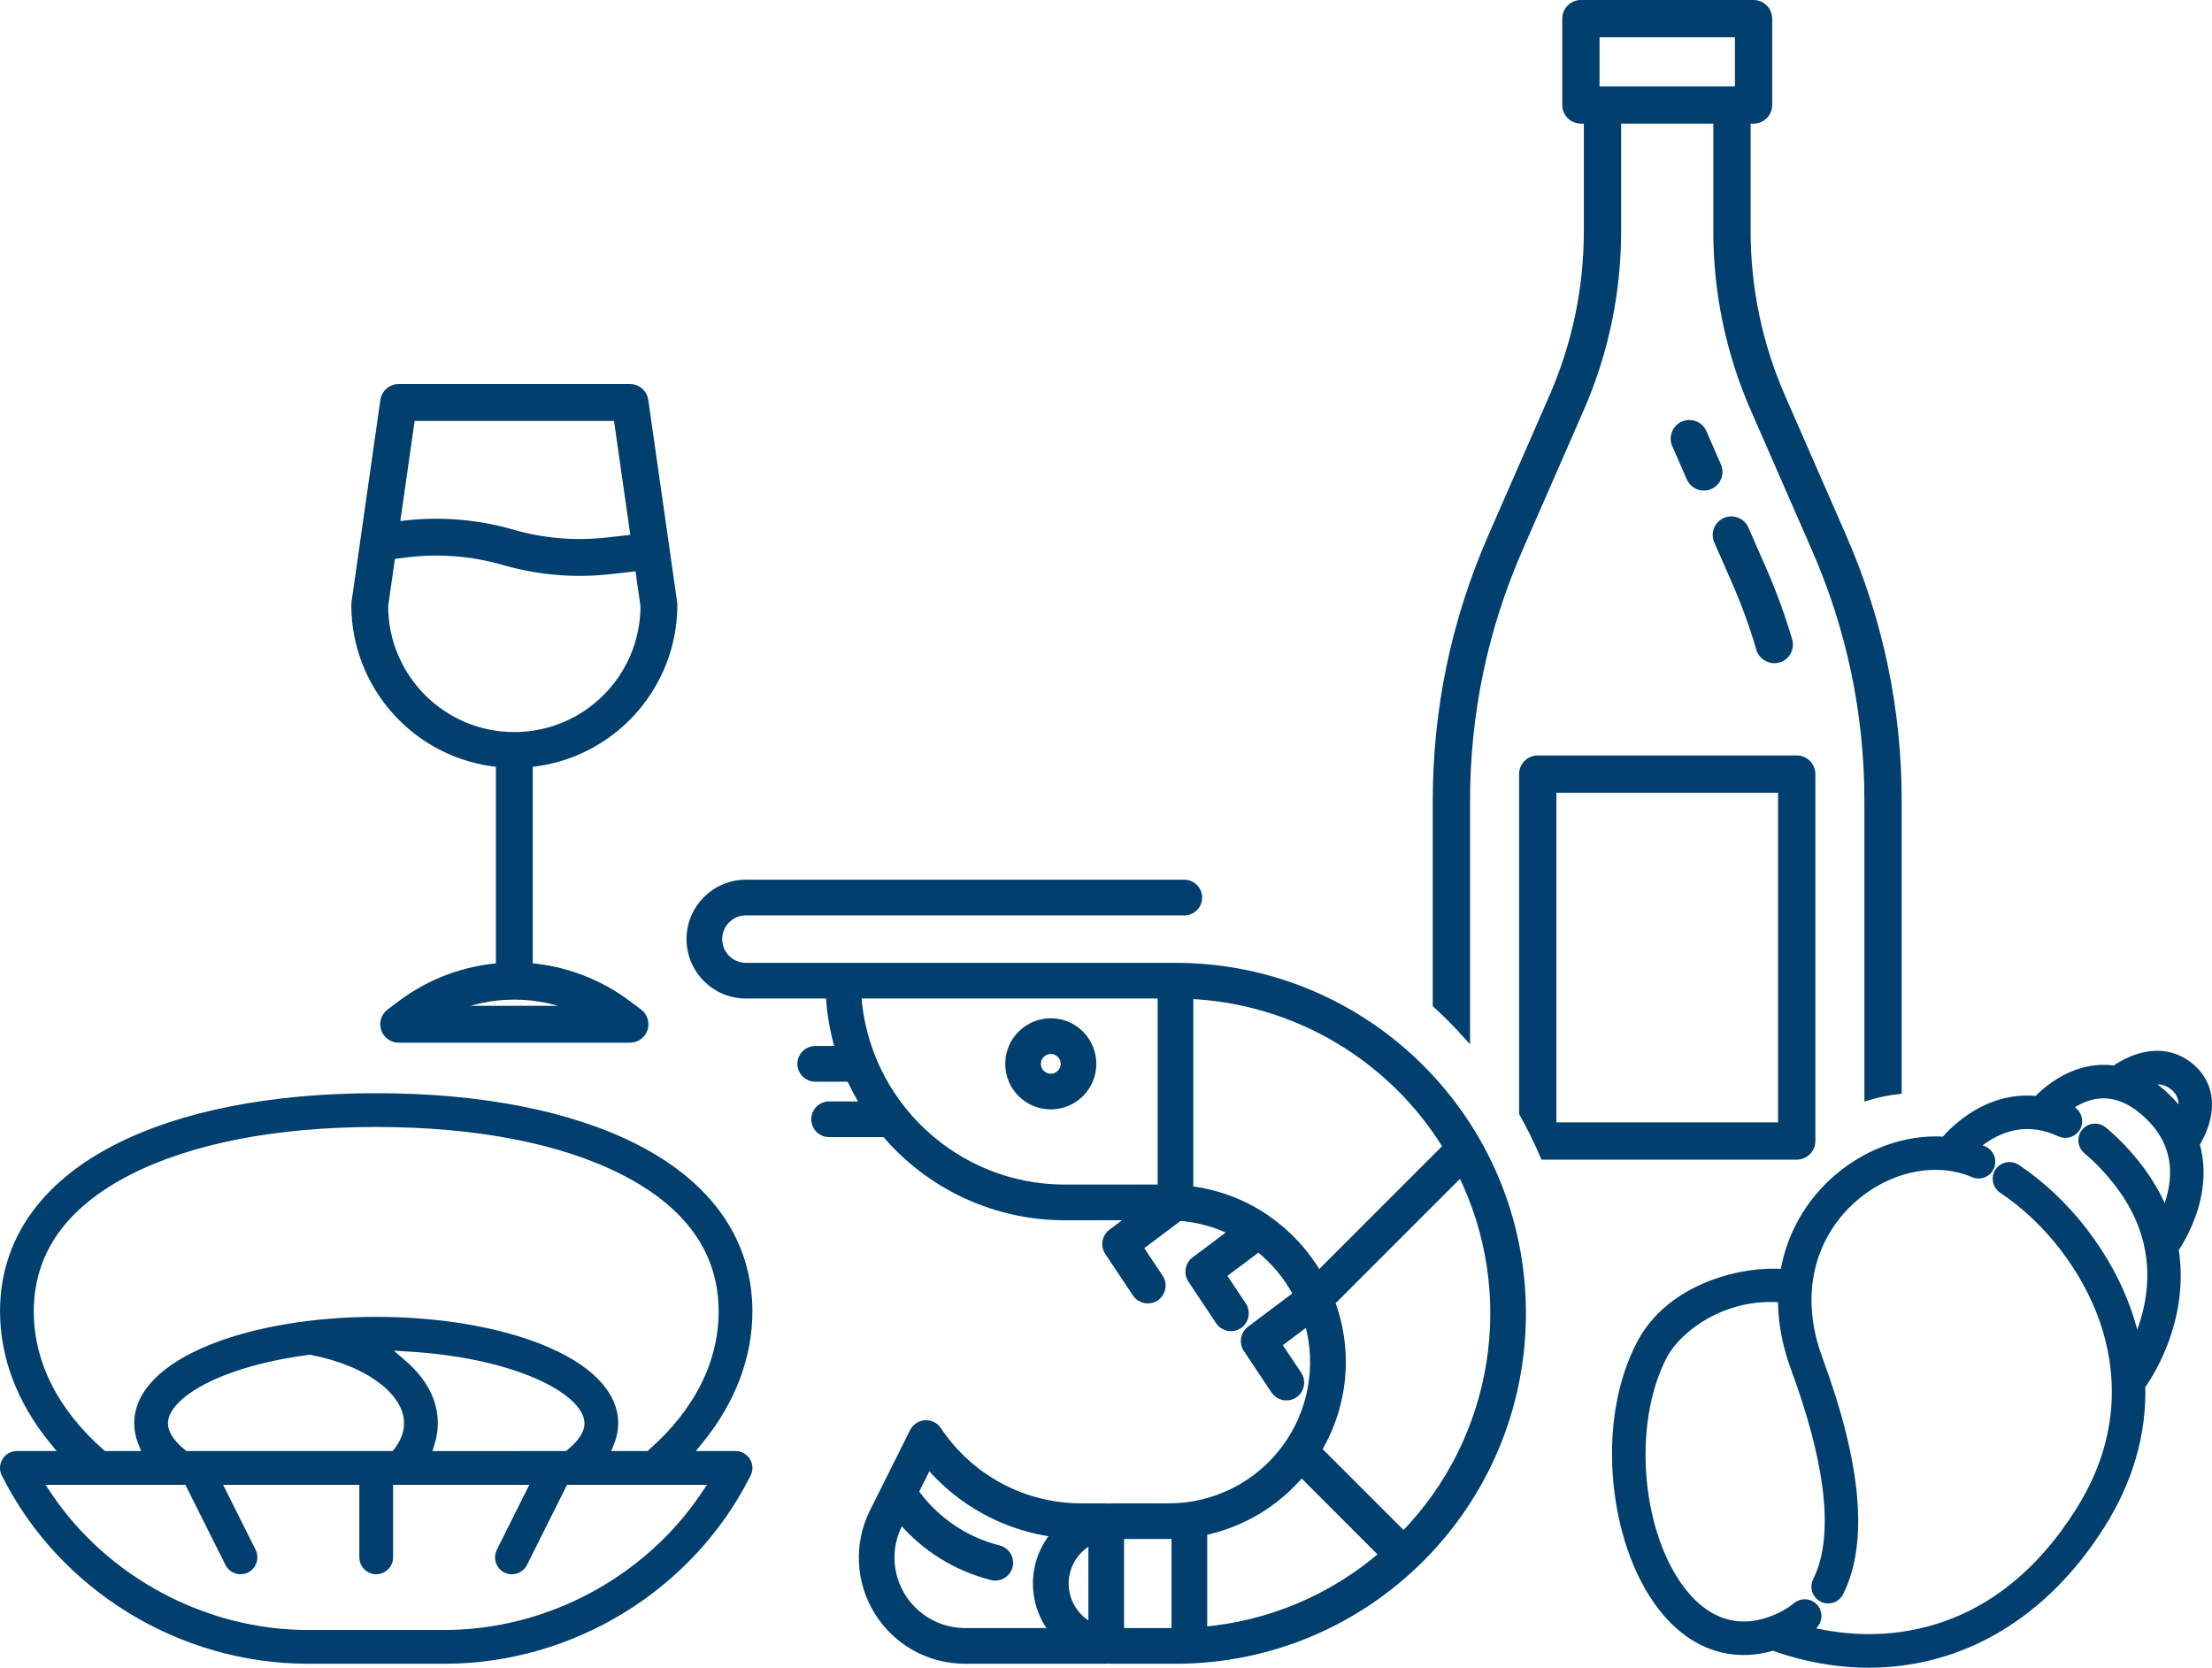
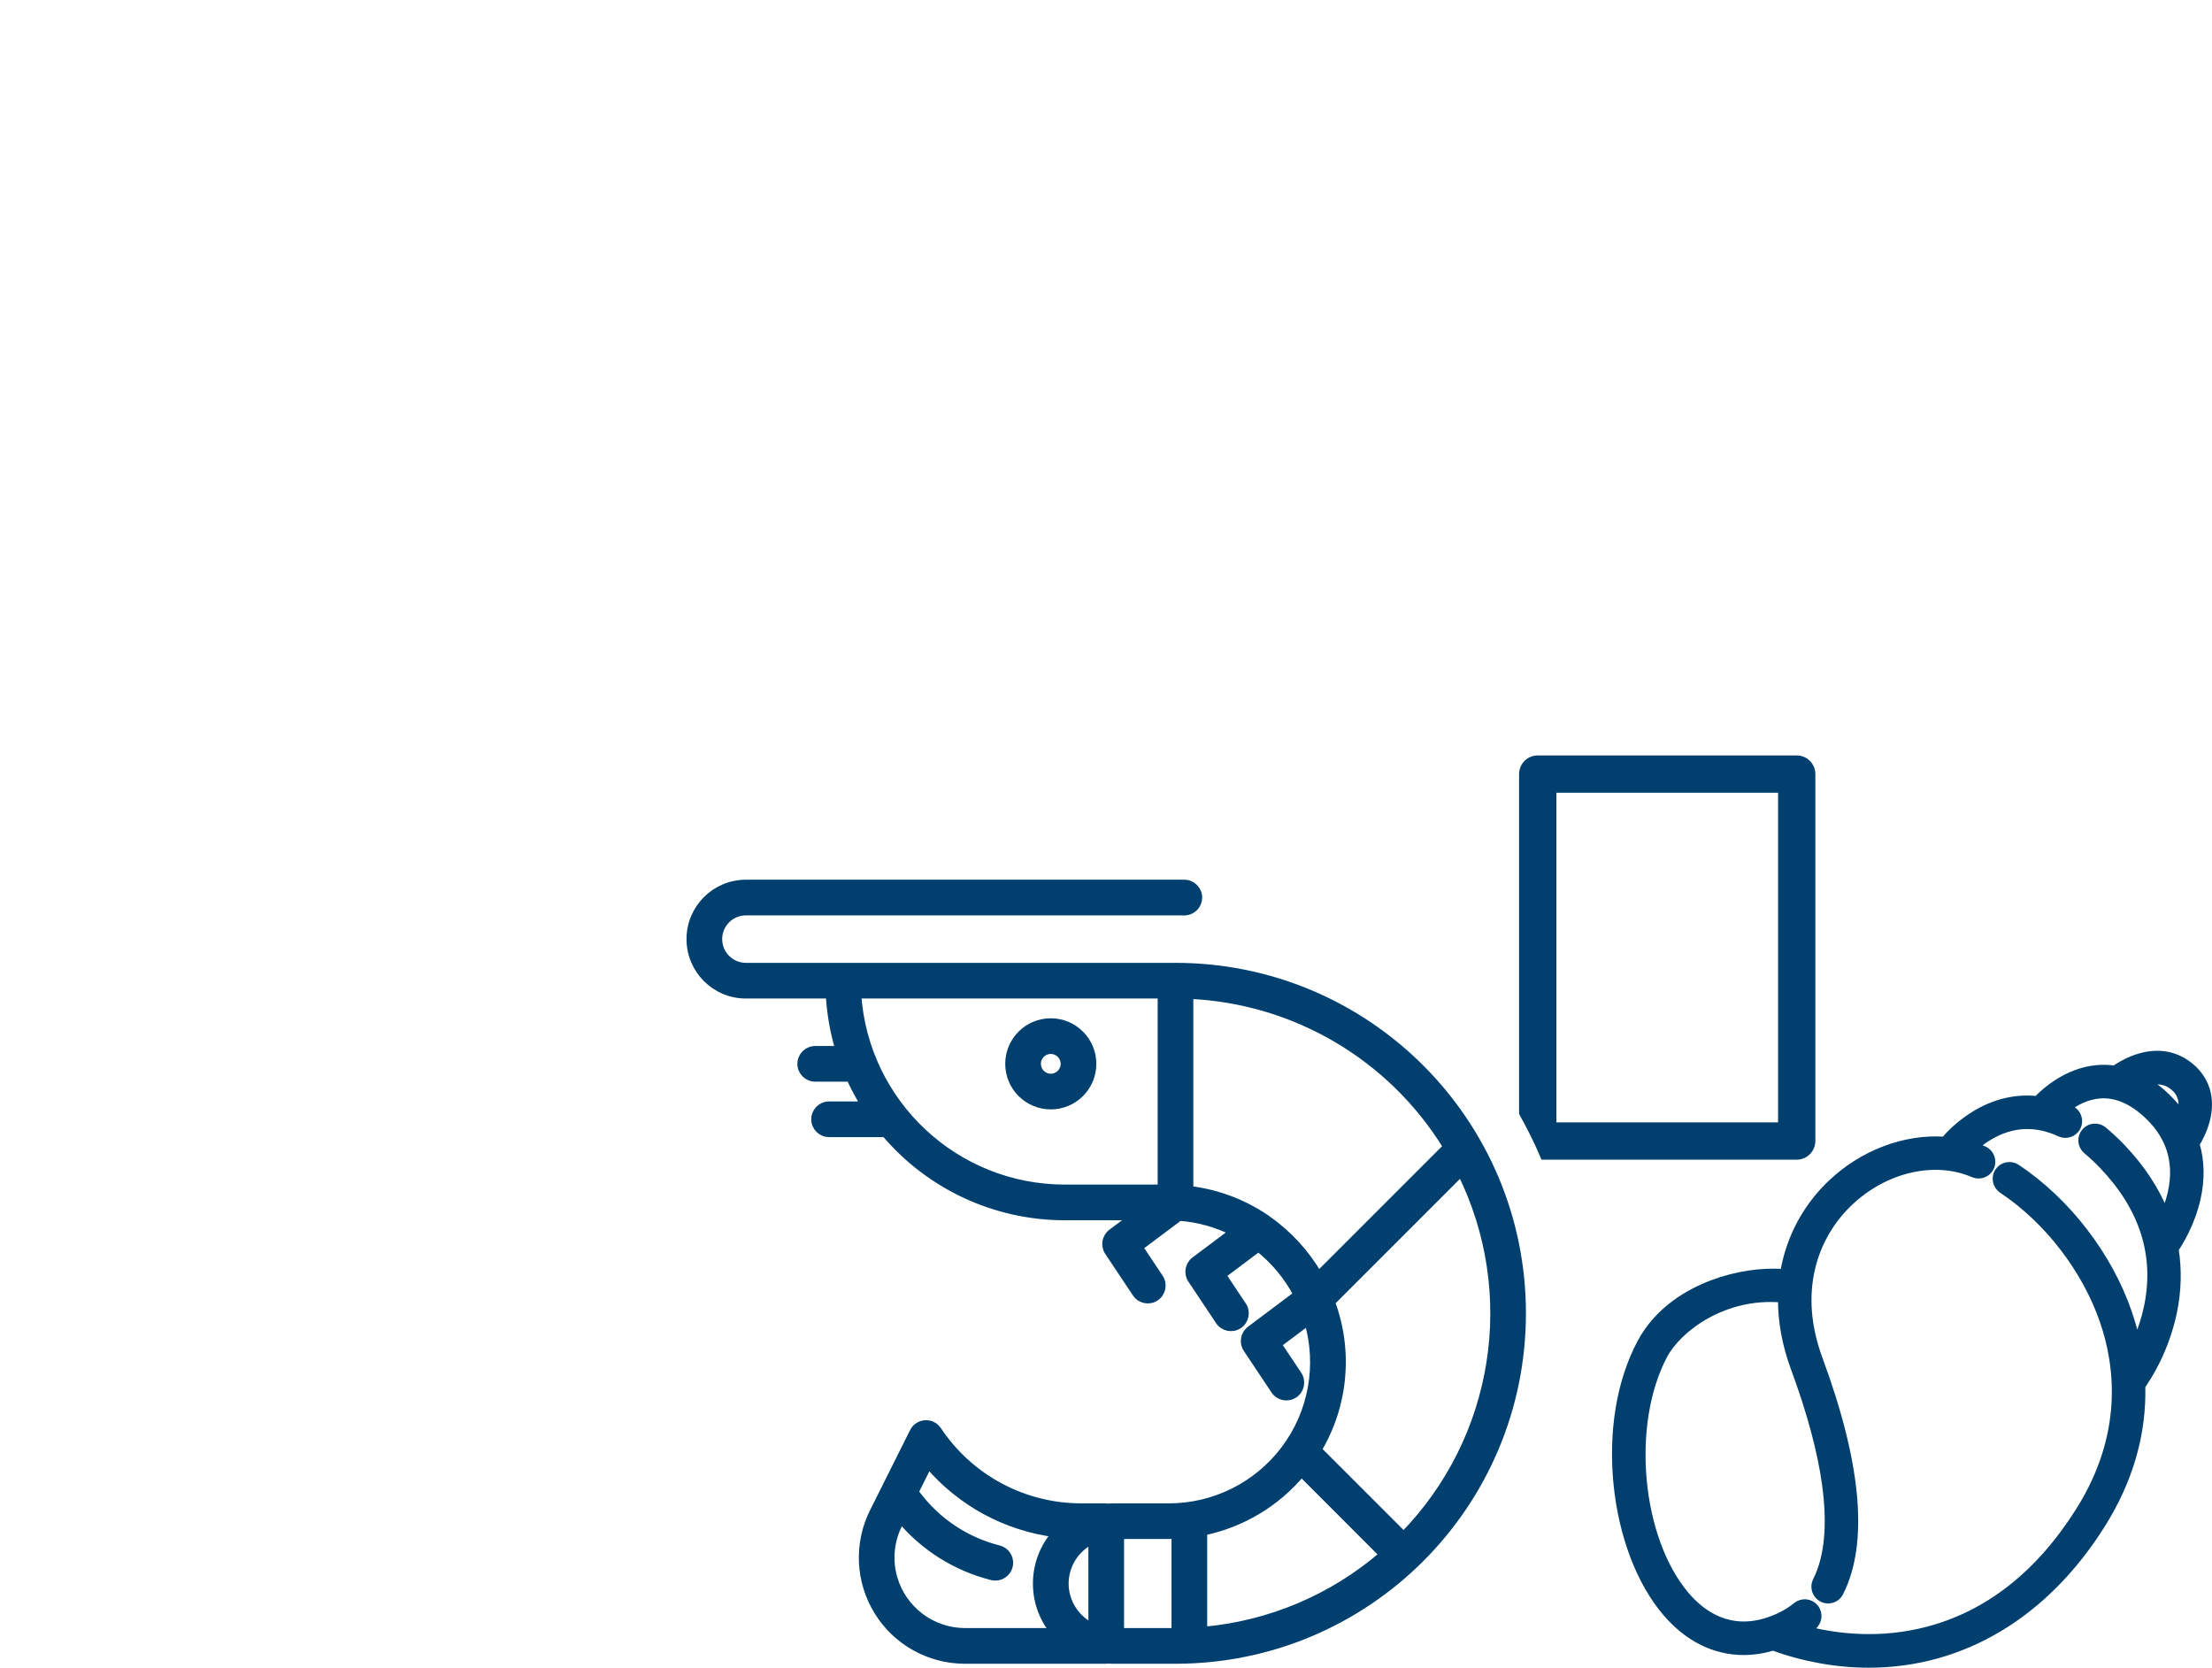
<svg xmlns="http://www.w3.org/2000/svg" version="1.1" x="0px" y="0px" width="556.294px" height="419.373px" viewBox="0 0 556.294 419.373" style="enable-background:new 0 0 556.294 419.373;" xml:space="preserve">
  <style type="text/css">
	.st0{fill:#003F6E;stroke:#003F6E;stroke-width:2;stroke-miterlimit:10;}
</style>
  <defs>
</defs>
  <path class="st0" d="M550.254,267.842c-3.744-2.821-8.344-3.362-13.302-1.559c-2.265,0.823-4.089,1.957-5.135,2.689  c-1.467-0.219-2.947-0.265-4.404-0.137c-7.534,0.656-13.109,5.723-15.091,7.792c-5.254-0.55-10.387,0.623-15.261,3.494  c-3.978,2.341-6.759,5.249-8.028,6.726c-9.947-0.693-20.508,3.303-28.353,10.727c-5.682,5.375-9.633,12.204-11.425,19.748  c-0.213,0.897-0.401,1.841-0.56,2.815c-5.617-0.453-12.089,0.522-17.927,2.709c-5.791,2.167-13.627,6.512-18.078,14.902  c-5.14,9.689-7.233,22.316-5.894,35.553c1.298,12.83,5.77,24.551,12.27,32.157c5.436,6.362,12.159,9.725,19.442,9.725  c0.003,0,0.006,0,0.009,0c2.42,0,4.912-0.379,7.41-1.128c7.717,2.825,16.022,4.317,24.042,4.317c0.001,0,0.002,0,0.003,0  c23.49,0,44.256-12.427,58.473-34.989c7-11.11,10.389-22.847,10.078-34.891c1.586-2.227,5.936-8.976,7.932-18.433  c1.131-5.36,1.281-10.725,0.444-15.95c1.041-1.528,4.094-6.389,5.522-12.703c1.088-4.812,1.002-9.429-0.255-13.728  c0.746-1.222,1.874-3.324,2.546-5.795C556.266,276.168,554.683,271.181,550.254,267.842z M528.941,284.287  c-0.661-0.549-1.491-0.806-2.35-0.727c-0.855,0.079-1.628,0.487-2.176,1.148c-1.131,1.364-0.941,3.394,0.422,4.524  c1.366,1.133,2.748,2.43,4.106,3.855c10.142,10.632,13.93,22.57,11.258,35.483c-0.635,3.065-1.626,6.11-2.955,9.086  c-0.538-2.554-1.241-5.096-2.1-7.591c-4.944-14.354-15.417-27.932-28.015-36.319c-0.715-0.476-1.572-0.647-2.414-0.477  c-0.842,0.169-1.567,0.656-2.043,1.371c-0.981,1.475-0.58,3.474,0.895,4.455c11.467,7.634,21,19.993,25.501,33.062  c3.878,11.262,5.975,28.696-6.062,47.799c-10.078,15.995-22.98,26.13-38.347,30.122c-11.845,3.077-22.645,1.787-30.201-0.116  c0.506-0.355,0.99-0.722,1.45-1.097c1.372-1.121,1.577-3.149,0.456-4.521c-0.543-0.665-1.312-1.078-2.166-1.165  c-0.857-0.082-1.691,0.165-2.356,0.708c-1.917,1.565-4.232,2.821-6.879,3.731c-9.966,3.422-16.928-1.556-21.012-6.335  c-12.169-14.243-14.831-43.092-5.583-60.525c3.599-6.784,15.141-15.513,29.774-14.228c-0.052,5.699,1.037,11.603,3.24,17.564  c4.046,10.949,6.683,20.755,7.838,29.146c1.412,10.257,0.626,18.437-2.337,24.309c-0.387,0.767-0.452,1.638-0.184,2.453  s0.838,1.478,1.604,1.864c0.447,0.226,0.947,0.345,1.446,0.345c1.221,0,2.321-0.677,2.87-1.767  c6.296-12.479,4.543-32.187-5.209-58.578c-2.982-8.067-3.623-15.826-1.903-23.062c1.502-6.324,4.818-12.052,9.588-16.565  c8.968-8.485,21.515-11.357,31.216-7.145c1.627,0.705,3.521-0.045,4.227-1.669c0.705-1.625-0.043-3.521-1.669-4.228  c-0.725-0.315-1.48-0.604-2.257-0.863c1.22-1.059,2.503-1.979,3.83-2.75c5.67-3.293,11.602-3.543,17.629-0.739  c1.603,0.742,3.521,0.046,4.268-1.56c0.362-0.777,0.399-1.65,0.105-2.457c-0.295-0.807-0.885-1.45-1.664-1.812  c-0.321-0.148-0.647-0.293-0.977-0.432c2.087-1.544,4.925-3.076,8.195-3.354c3.825-0.316,7.659,1.163,11.388,4.417  c6.264,5.464,8.55,12.264,6.794,20.21c-0.389,1.762-0.97,3.546-1.734,5.325c-2.308-5.843-5.951-11.395-10.854-16.534  C532.065,287.049,530.499,285.58,528.941,284.287z M539.935,272.066c2.517-0.728,4.684-0.424,6.45,0.909  c2.312,1.742,2.989,4.033,2.129,7.208c-1.35-1.907-2.993-3.709-4.903-5.376C542.415,273.764,541.184,272.847,539.935,272.066z" />
-   <path class="st0" d="M184.975,365.891h-12.086l3.154-3.88c7.967-9.799,12.177-20.949,12.177-32.244  c0-17.349-9.789-31.53-28.31-41.01c-16.425-8.408-39.004-12.852-65.296-12.852c-26.29,0-48.869,4.444-65.296,12.852  c-18.52,9.48-28.309,23.661-28.309,41.01c0,11.294,4.211,22.443,12.177,32.244l3.153,3.88H4.252c-1.147,0-2.152,0.562-2.757,1.542  c-0.605,0.979-0.658,2.128-0.145,3.155c14.211,28.421,44.074,46.786,76.078,46.786H111.8c32.005,0,61.866-18.365,76.077-46.787  c0.513-1.026,0.459-2.176-0.146-3.157C187.126,366.452,186.122,365.891,184.975,365.891z M7.497,329.767  c0-14.963,8.337-26.817,24.777-35.233c15.515-7.942,37.072-12.139,62.339-12.139c25.268,0,46.824,4.198,62.339,12.139  c16.441,8.415,24.777,20.269,24.777,35.233c0,12.953-6.167,25.239-17.834,35.529l-0.675,0.595h-10.966l1.29-3.256  c0.617-1.556,0.929-3.153,0.929-4.747c0-7.421-6.645-14.142-18.709-18.924c-11.093-4.396-25.707-6.817-41.152-6.817  s-30.059,2.421-41.152,6.817c-12.065,4.782-18.709,11.503-18.709,18.924c0,1.594,0.313,3.191,0.929,4.747l1.29,3.256H26.006  l-0.675-0.595C13.664,355.007,7.497,342.721,7.497,329.767z M101.469,343.073l-5.308-4.605l7.013,0.433  c11.48,0.708,21.923,2.816,30.2,6.096c9.149,3.626,14.611,8.445,14.611,12.891c0,2.48-1.565,4.996-4.649,7.478l-0.654,0.526H107.39  l0.958-3.085c0.503-1.621,0.759-3.275,0.759-4.918C109.107,352.53,106.466,347.408,101.469,343.073z M102.617,357.888  c0,2.425-0.891,4.807-2.649,7.079l-0.715,0.924H46.545l-0.653-0.525c-3.086-2.482-4.65-4.997-4.65-7.478  c0-4.446,5.462-9.265,14.611-12.891c6.18-2.449,13.487-4.23,21.72-5.292l0.376-0.048l0.373,0.071  C92.627,342.449,102.617,349.916,102.617,357.888z M177.175,376.088c-14.423,21.463-39.473,34.796-65.376,34.796H77.428  c-25.902,0-50.953-13.333-65.375-34.797l-2.49-3.706h37.678l10.351,20.703c0.8,1.601,2.753,2.251,4.354,1.451  c1.6-0.8,2.251-2.753,1.451-4.354l-8.899-17.8h36.872v19.251c0,1.789,1.456,3.245,3.245,3.245c1.789,0,3.244-1.455,3.244-3.244  v-19.251h36.873l-8.901,17.801c-0.8,1.6-0.149,3.553,1.451,4.354c0.775,0.388,1.656,0.45,2.477,0.176  c0.823-0.274,1.489-0.852,1.876-1.627l10.351-20.703h37.679L177.175,376.088z" />
  <g>
    <path class="st0" d="M264.261,277.974c5.774,0,10.455-4.681,10.455-10.455c0-5.774-4.681-10.455-10.455-10.455   c-5.774,0-10.455,4.681-10.455,10.455C253.806,273.293,258.487,277.974,264.261,277.974z M264.261,264.034   c1.925,0,3.485,1.56,3.485,3.485c0,1.925-1.56,3.485-3.485,3.485c-1.925,0-3.485-1.56-3.485-3.485   C260.776,265.594,262.336,264.034,264.261,264.034z" />
    <path class="st0" d="M295.626,243.124H187.591c-3.849,0-6.97-3.121-6.97-6.97c0-3.849,3.121-6.97,6.97-6.97h109.935   c0.103,0.009,0.203,0.031,0.309,0.031s0.205-0.022,0.309-0.031c1.786-0.159,3.192-1.642,3.192-3.469   c0-1.933-1.567-3.501-3.501-3.501H187.591c-7.698,0-13.94,6.242-13.94,13.94c0,7.698,6.242,13.94,13.94,13.94h21.087   c0.252,4.727,1.07,9.408,2.44,13.94h-6.102c-1.925,0-3.485,1.56-3.485,3.485c0,1.925,1.56,3.485,3.485,3.485h8.803   c1.091,2.404,2.341,4.732,3.744,6.97h-9.061c-1.925,0-3.485,1.56-3.485,3.485s1.56,3.485,3.485,3.485h13.94   c0.066,0,0.119-0.034,0.18-0.039c11.228,13.283,27.734,20.946,45.125,20.949h17.425l-5.576,4.183   c-1.48,1.109-1.834,3.182-0.808,4.722l6.97,10.455c1.069,1.601,3.233,2.034,4.834,0.965c1.601-1.069,2.033-3.233,0.965-4.834   l-5.144-7.712l10.19-7.639c4.732,0.345,9.351,1.62,13.593,3.747l-9.689,7.266c-1.48,1.109-1.834,3.182-0.808,4.722l6.97,10.455   c1.069,1.601,3.233,2.034,4.834,0.965c1.601-1.069,2.033-3.233,0.965-4.834l-5.144-7.712l9.169-6.873   c4.062,3.204,7.402,7.227,9.803,11.808l-11.849,8.895c-1.48,1.109-1.834,3.182-0.808,4.722l6.97,10.455   c1.069,1.601,3.233,2.034,4.834,0.965c1.601-1.069,2.034-3.233,0.965-4.834l-5.144-7.712l7.734-5.799   c3.247,11.054,1.089,22.991-5.823,32.206c-6.914,9.216-17.769,14.629-29.289,14.605h-13.94c-0.47,0-0.931,0.039-1.394,0.07   c-0.119,0-0.223-0.07-0.349-0.07h-6.235c-14.539,0.015-28.12-7.252-36.17-19.36c-0.689-1.035-1.877-1.623-3.117-1.545   c-1.241,0.078-2.347,0.81-2.901,1.923l-10.079,20.16c-3.977,7.959-3.551,17.408,1.125,24.975   c4.674,7.569,12.934,12.177,21.831,12.182h35.548c0.126,0,0.23-0.06,0.349-0.07c0.463,0.031,0.924,0.07,1.394,0.07h15.683   c48.118,0,87.125-39.007,87.125-87.125S343.744,243.124,295.626,243.124z M292.141,298.884h-24.395   c-27.506-0.034-50.292-21.349-52.159-48.79h76.554V298.884z M265.171,410.404h-22.518c-8.338-0.031-15.657-5.556-17.971-13.567   c-1.295-4.499-0.851-9.32,1.244-13.508l0.645-1.286c5.944,7.055,13.955,12.063,22.899,14.318c0.279,0.068,0.565,0.104,0.851,0.104   c1.758-0.003,3.238-1.317,3.453-3.061c0.213-1.746-0.907-3.376-2.612-3.805c-8.238-2.069-15.514-6.904-20.614-13.695l-0.541-0.722   l3.485-6.97c8.139,9.594,19.579,15.79,32.063,17.365C259.325,392.627,259.161,403.165,265.171,410.404z M274.716,409.187   c-4.244-2.013-6.955-6.284-6.97-10.981c0.017-4.695,2.728-8.963,6.97-10.974V409.187z M318.687,306.676   c-0.177-0.157-0.369-0.294-0.575-0.41c-5.687-3.817-12.199-6.226-19.001-7.033v-49.052c26.609,1.178,50.897,15.487,64.821,38.192   l-32.352,32.352C328.364,315.154,323.962,310.358,318.687,306.676z M295.626,410.404h-13.94v-24.395h12.197   c0.589,0,1.161-0.066,1.743-0.087V410.404z M302.596,410.084v-24.953c9.676-1.994,18.386-7.213,24.708-14.804l20.597,20.61   C335.191,401.93,319.337,408.629,302.596,410.084z M352.996,386.176l-0.014-0.014l-21.608-21.606   c6.699-11.216,7.937-24.865,3.368-37.101l32.719-32.721C382.576,325.19,376.771,361.873,352.996,386.176z" />
  </g>
-   <path class="st0" d="M431.932,135.77l0.188,0.407l4.516,10.312c2.35,5.387,4.379,10.984,6.031,16.638  c0.556,1.897,2.639,3.064,4.587,2.504c0.939-0.274,1.72-0.903,2.193-1.767c0.473-0.865,0.581-1.862,0.304-2.807  c-1.742-5.933-3.888-11.828-6.378-17.52l-4.516-10.311c-0.52-1.302-1.659-2.179-2.994-2.343c-1.339-0.167-2.655,0.413-3.445,1.504  C431.71,133.37,431.534,134.636,431.932,135.77z" />
-   <path class="st0" d="M425.123,120.146c0.585,1.344,1.913,2.213,3.383,2.213c0.51,0.035,1.002-0.102,1.467-0.308  c1.866-0.818,2.718-2.995,1.904-4.855l-3.716-8.511c-0.615-1.296-1.918-2.067-3.295-2.067c-0.498,0-1.006,0.101-1.494,0.314  c-1.84,0.802-2.695,2.888-1.948,4.751L425.123,120.146z" />
  <path class="st0" d="M455.544,286.927v-92.27c0-2.034-1.655-3.689-3.689-3.689h-65.132c-2.034,0-3.689,1.655-3.689,3.689v85.223  c1.954,3.467,3.728,7.049,5.303,10.737h63.518C453.889,290.616,455.544,288.961,455.544,286.927z M448.165,283.238h-57.754v-84.892  h57.754V283.238z" />
-   <path class="st0" d="M477.254,201.577c0.029-23.12-4.67-45.572-13.966-66.733l-15.233-34.835  c-5.852-13.336-8.811-27.482-8.794-42.044V30.089h1.738c2.034,0,3.689-1.655,3.689-3.689V4.689c0-2.034-1.655-3.689-3.689-3.689  h-43.421c-2.034,0-3.689,1.655-3.689,3.689V26.4c0,2.034,1.655,3.689,3.689,3.689h1.738v27.877  c0.016,14.558-2.942,28.704-8.791,42.042l-15.235,34.832c-9.297,21.172-13.996,43.624-13.967,66.733v51.006  c2.575,2.353,5.037,4.825,7.378,7.411v-58.414c-0.027-22.095,4.463-43.558,13.347-63.79l15.235-34.832  c6.261-14.268,9.427-29.403,9.411-44.986V30.089h25.188v27.877c-0.016,15.587,3.151,30.722,9.413,44.985l15.234,34.837  c8.883,20.23,13.374,41.692,13.346,63.79v74.073c2.384-0.7,4.849-1.209,7.378-1.513V201.577z M437.31,22.711h-36.043V8.378h36.043  V22.711z" />
-   <path class="st0" d="M157.709,252.475c-7.198-5.375-15.771-8.603-24.727-9.309v-51.239c20.581-1.896,36.337-19.148,36.364-39.815  c0-0.172-0.011-0.346-0.036-0.517l-1.914-13.404v-0.025l-5.359-37.48c-0.257-1.79-1.792-3.12-3.601-3.12h-58.182  c-1.809,0-3.343,1.33-3.599,3.12l-7.273,50.909c-0.025,0.17-0.037,0.344-0.037,0.517c0.027,20.668,15.783,37.919,36.364,39.815  v51.243c-8.956,0.707-17.528,3.933-24.727,9.309l-2.91,2.182c-1.248,0.939-1.758,2.573-1.262,4.055s1.882,2.484,3.445,2.486h58.182  c1.566,0,2.955-1.001,3.45-2.486c0.495-1.486-0.016-3.12-1.268-4.059L157.709,252.475z M103.408,104.839h51.875l4.364,30.545  l-6.999,0.783c-7.953,0.89-16.003,0.22-23.699-1.976l-0.433-0.126c-8.935-2.537-18.29-3.242-27.505-2.074l-1.509,0.186  L103.408,104.839z M96.619,152.362l1.818-12.727l3.469-0.424c8.226-1.056,16.582-0.439,24.563,1.818l0.426,0.126  c8.624,2.472,17.647,3.228,26.563,2.227l7.219-0.808l1.396,9.789c0,18.075-14.652,32.727-32.727,32.727  S96.619,170.437,96.619,152.362z M112.705,253.93c10.586-4.746,22.695-4.746,33.281,0H112.705z" />
</svg>